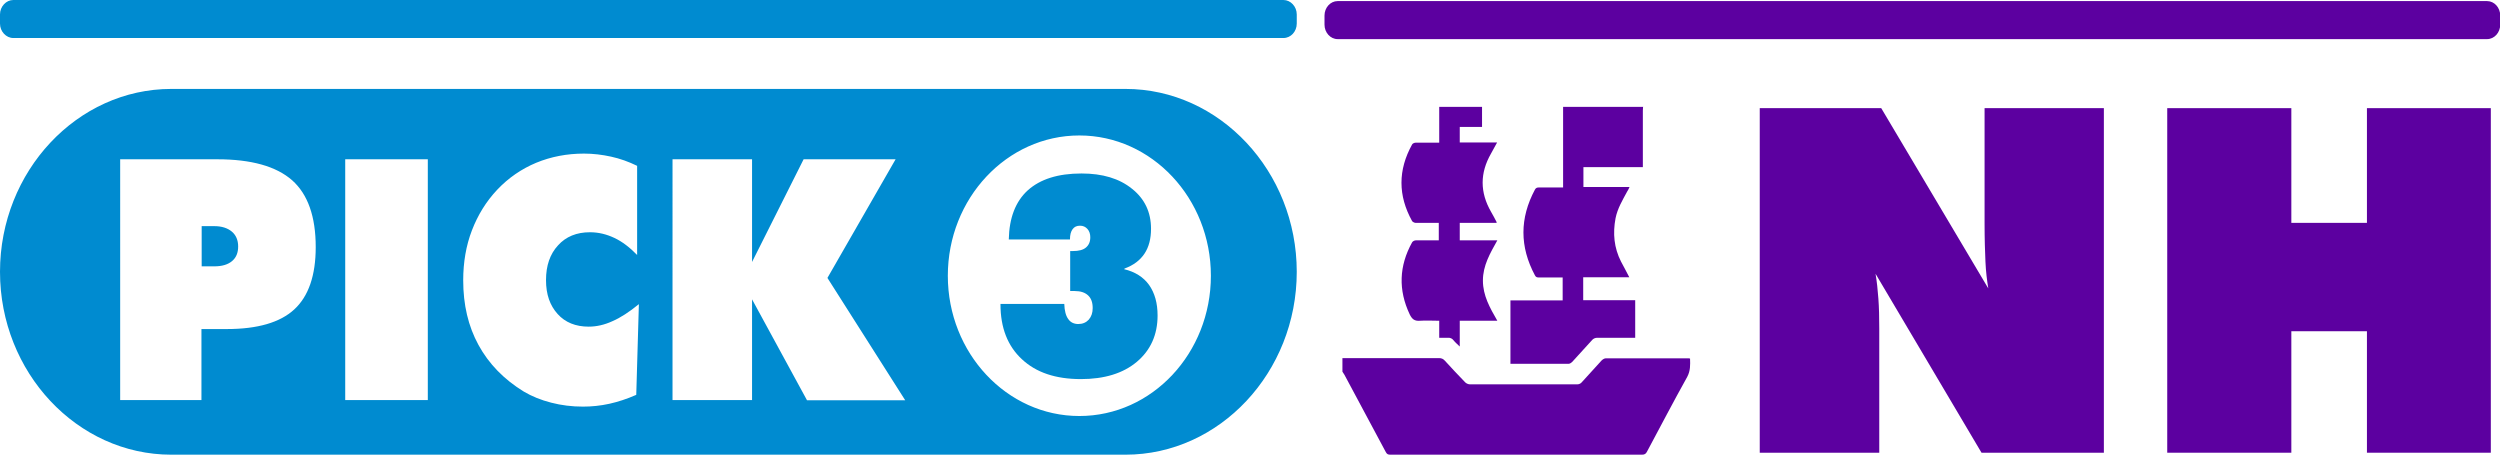
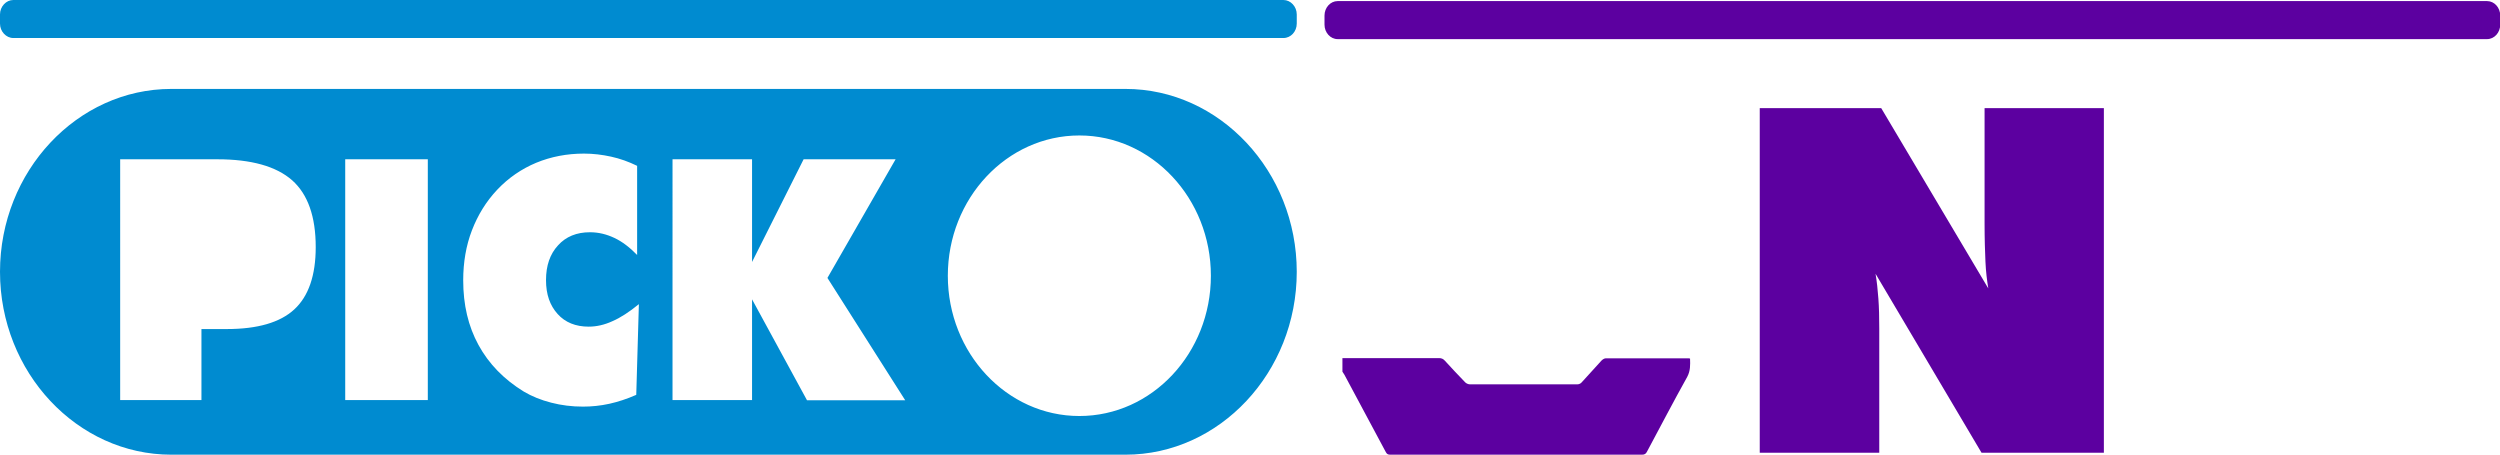
<svg xmlns="http://www.w3.org/2000/svg" id="Layer_2" data-name="Layer 2" viewBox="0 0 114.42 20.81">
  <defs>
    <style>
      .cls-1 {
        fill: #5c00a0;
      }

      .cls-2 {
        fill: #008bd0;
      }
    </style>
  </defs>
  <g id="Layer_1-2" data-name="Layer 1">
    <g>
      <g>
        <path class="cls-1" d="M80.54,20.73V4.95h5.56l4.9,8.25c-.06-.37-.11-.77-.13-1.22-.02-.45-.04-1.03-.04-1.75V4.95h5.46v15.77h-5.6l-4.85-8.19c.06,.35,.1,.73,.13,1.14,.03,.41,.04,.86,.04,1.36v5.69h-5.47Z" />
-         <path class="cls-1" d="M99.19,20.73V4.95h5.68v5.25h3.46V4.95h5.67v15.77h-5.67v-5.56h-3.46v5.56h-5.68Z" />
      </g>
      <g>
        <g>
          <path class="cls-2" d="M58.74,0H.61C.28,0,0,.3,0,.66v.42c0,.36,.28,.66,.61,.66H58.74c.34,0,.61-.3,.61-.66v-.42c0-.36-.28-.66-.61-.66" />
          <g>
-             <path class="cls-2" d="M9.81,10.35h-.58v1.84h.58c.35,0,.62-.08,.81-.24,.19-.16,.28-.38,.28-.67s-.1-.52-.29-.68c-.19-.16-.46-.25-.8-.25Z" />
            <g>
              <path class="cls-2" d="M51.51,4.07H7.84C3.53,4.07,0,7.84,0,12.44s3.53,8.37,7.84,8.37H51.51c4.31,0,7.84-3.77,7.84-8.37s-3.53-8.37-7.84-8.37ZM13.47,14.16c-.65,.6-1.68,.9-3.09,.9h-1.16v3.25h-3.72V7.29h4.44c1.56,0,2.7,.32,3.43,.96,.72,.64,1.08,1.66,1.08,3.06,0,1.3-.33,2.25-.98,2.85Zm6.11,4.15h-3.78V7.29h3.78v11.03Zm9.52-.23c-.41,.18-.81,.31-1.21,.4-.41,.09-.81,.13-1.21,.13-.5,0-.99-.06-1.45-.18-.47-.12-.89-.29-1.26-.51-.91-.56-1.6-1.27-2.07-2.13-.47-.86-.7-1.84-.7-2.96,0-.82,.13-1.59,.4-2.29,.27-.7,.65-1.32,1.16-1.86,.51-.54,1.11-.95,1.78-1.23,.68-.28,1.41-.42,2.19-.42,.42,0,.83,.05,1.24,.14,.41,.09,.8,.23,1.19,.42v4.08c-.34-.35-.68-.61-1.04-.78s-.73-.26-1.12-.26c-.61,0-1.1,.2-1.46,.6-.37,.4-.55,.93-.55,1.59s.18,1.16,.53,1.55c.35,.39,.83,.58,1.42,.58,.36,0,.72-.08,1.09-.25,.37-.16,.77-.42,1.21-.78l-.12,4.15Zm7.83,.23l-2.51-4.61v4.61h-3.64V7.29h3.64v4.7l2.36-4.7h4.21l-3.12,5.43,3.56,5.6h-4.5Zm12.47,.73c-3.32,0-6.02-2.88-6.02-6.42s2.7-6.42,6.02-6.42,6.02,2.88,6.02,6.42-2.69,6.42-6.02,6.42Z" />
-               <path class="cls-2" d="M51.47,12.29c.41-.15,.71-.38,.91-.68,.2-.3,.3-.68,.3-1.14,0-.76-.29-1.37-.87-1.83-.58-.47-1.35-.7-2.31-.7-1.08,0-1.89,.26-2.46,.77-.56,.51-.85,1.26-.87,2.25h2.8c0-.21,.04-.36,.12-.47,.08-.11,.19-.16,.34-.16,.14,0,.25,.05,.34,.15,.09,.1,.13,.23,.13,.38,0,.21-.07,.36-.2,.47-.13,.11-.33,.16-.59,.16h-.13v1.83s.05,0,.08,0c.03,0,.08,0,.13,0,.27,0,.47,.07,.61,.2,.14,.13,.21,.32,.21,.58,0,.22-.06,.39-.18,.53-.12,.13-.28,.2-.48,.2s-.36-.08-.46-.23c-.11-.15-.17-.38-.18-.69h-2.92v.02c0,1.07,.33,1.91,.98,2.51,.65,.61,1.55,.91,2.7,.91,1.07,0,1.93-.26,2.56-.79,.63-.53,.95-1.24,.95-2.12,0-.57-.13-1.03-.39-1.4-.26-.36-.64-.6-1.14-.72Z" />
            </g>
          </g>
        </g>
        <path class="cls-1" d="M113.83,.05H61.22c-.33,0-.6,.3-.6,.66v.42c0,.36,.27,.66,.6,.66h52.61c.33,0,.6-.3,.6-.66v-.42c0-.36-.27-.66-.6-.66" />
      </g>
      <g>
        <path class="cls-1" d="M61.43,16.39c.06,0,.12,0,.19,0,1.41,0,2.83,0,4.24,0,.11,0,.19,.03,.27,.12,.3,.33,.61,.66,.93,.99,.05,.05,.14,.09,.21,.09,1.64,0,3.29,0,4.93,0,.07,0,.15-.04,.19-.09,.31-.33,.6-.67,.91-1,.05-.05,.13-.1,.19-.1,1.25,0,2.5,0,3.75,0,.04,0,.07,0,.11,.01,.01,.29,.02,.56-.13,.84-.63,1.13-1.23,2.28-1.84,3.42-.05,.1-.11,.14-.23,.14-3.84,0-7.68,0-11.52,0-.11,0-.16-.03-.21-.13-.63-1.18-1.26-2.36-1.89-3.53-.03-.05-.06-.09-.09-.14,0-.21,0-.41,0-.62Z" />
-         <path class="cls-1" d="M75.2,4.88c0,.06-.01,.12-.01,.18,0,.8,0,1.6,0,2.39v.2h-2.72v.91h2.11c-.04,.09-.07,.15-.11,.21-.21,.39-.44,.77-.53,1.22-.13,.69-.07,1.35,.25,1.98,.12,.23,.25,.46,.38,.72h-2.11v1.05h2.38v1.72c-.15,0-.29,0-.43,0-.44,0-.88,0-1.32,0-.08,0-.17,.04-.22,.1-.31,.33-.6,.67-.91,1-.04,.04-.11,.09-.16,.09-.87,0-1.74,0-2.61,0-.02,0-.03,0-.06,0v-2.9h2.39v-1.05c-.05,0-.11,0-.16,0-.31,0-.62,0-.93,0-.09,0-.14-.02-.18-.1-.7-1.31-.7-2.61,0-3.92,.04-.08,.1-.1,.18-.1,.36,0,.72,0,1.11,0v-3.69c1.22,0,2.45,0,3.67,0Z" />
-         <path class="cls-1" d="M67.83,4.88v.93h-1.02v.71h1.71c-.1,.19-.19,.35-.28,.51-.51,.89-.51,1.77,0,2.66,.09,.15,.17,.31,.25,.46,0,0,0,.02,.01,.05h-1.69v.8h1.72c-.33,.59-.66,1.15-.66,1.84,0,.69,.32,1.25,.66,1.84h-1.72v1.18c-.11-.11-.2-.18-.28-.28-.07-.09-.15-.13-.27-.12-.12,0-.25,0-.39,0v-.78c-.31,0-.6-.02-.88,0-.25,.02-.36-.07-.47-.29-.53-1.12-.49-2.22,.11-3.3,.03-.05,.11-.09,.17-.09,.35,0,.69,0,1.05,0v-.8s-.09,0-.14,0c-.31,0-.61,0-.92,0-.05,0-.13-.04-.16-.08-.65-1.17-.65-2.34,0-3.51,.02-.04,.1-.08,.16-.08,.3,0,.59,0,.89,0,.06,0,.11,0,.19,0v-1.64h1.96Z" />
      </g>
    </g>
  </g>
</svg>